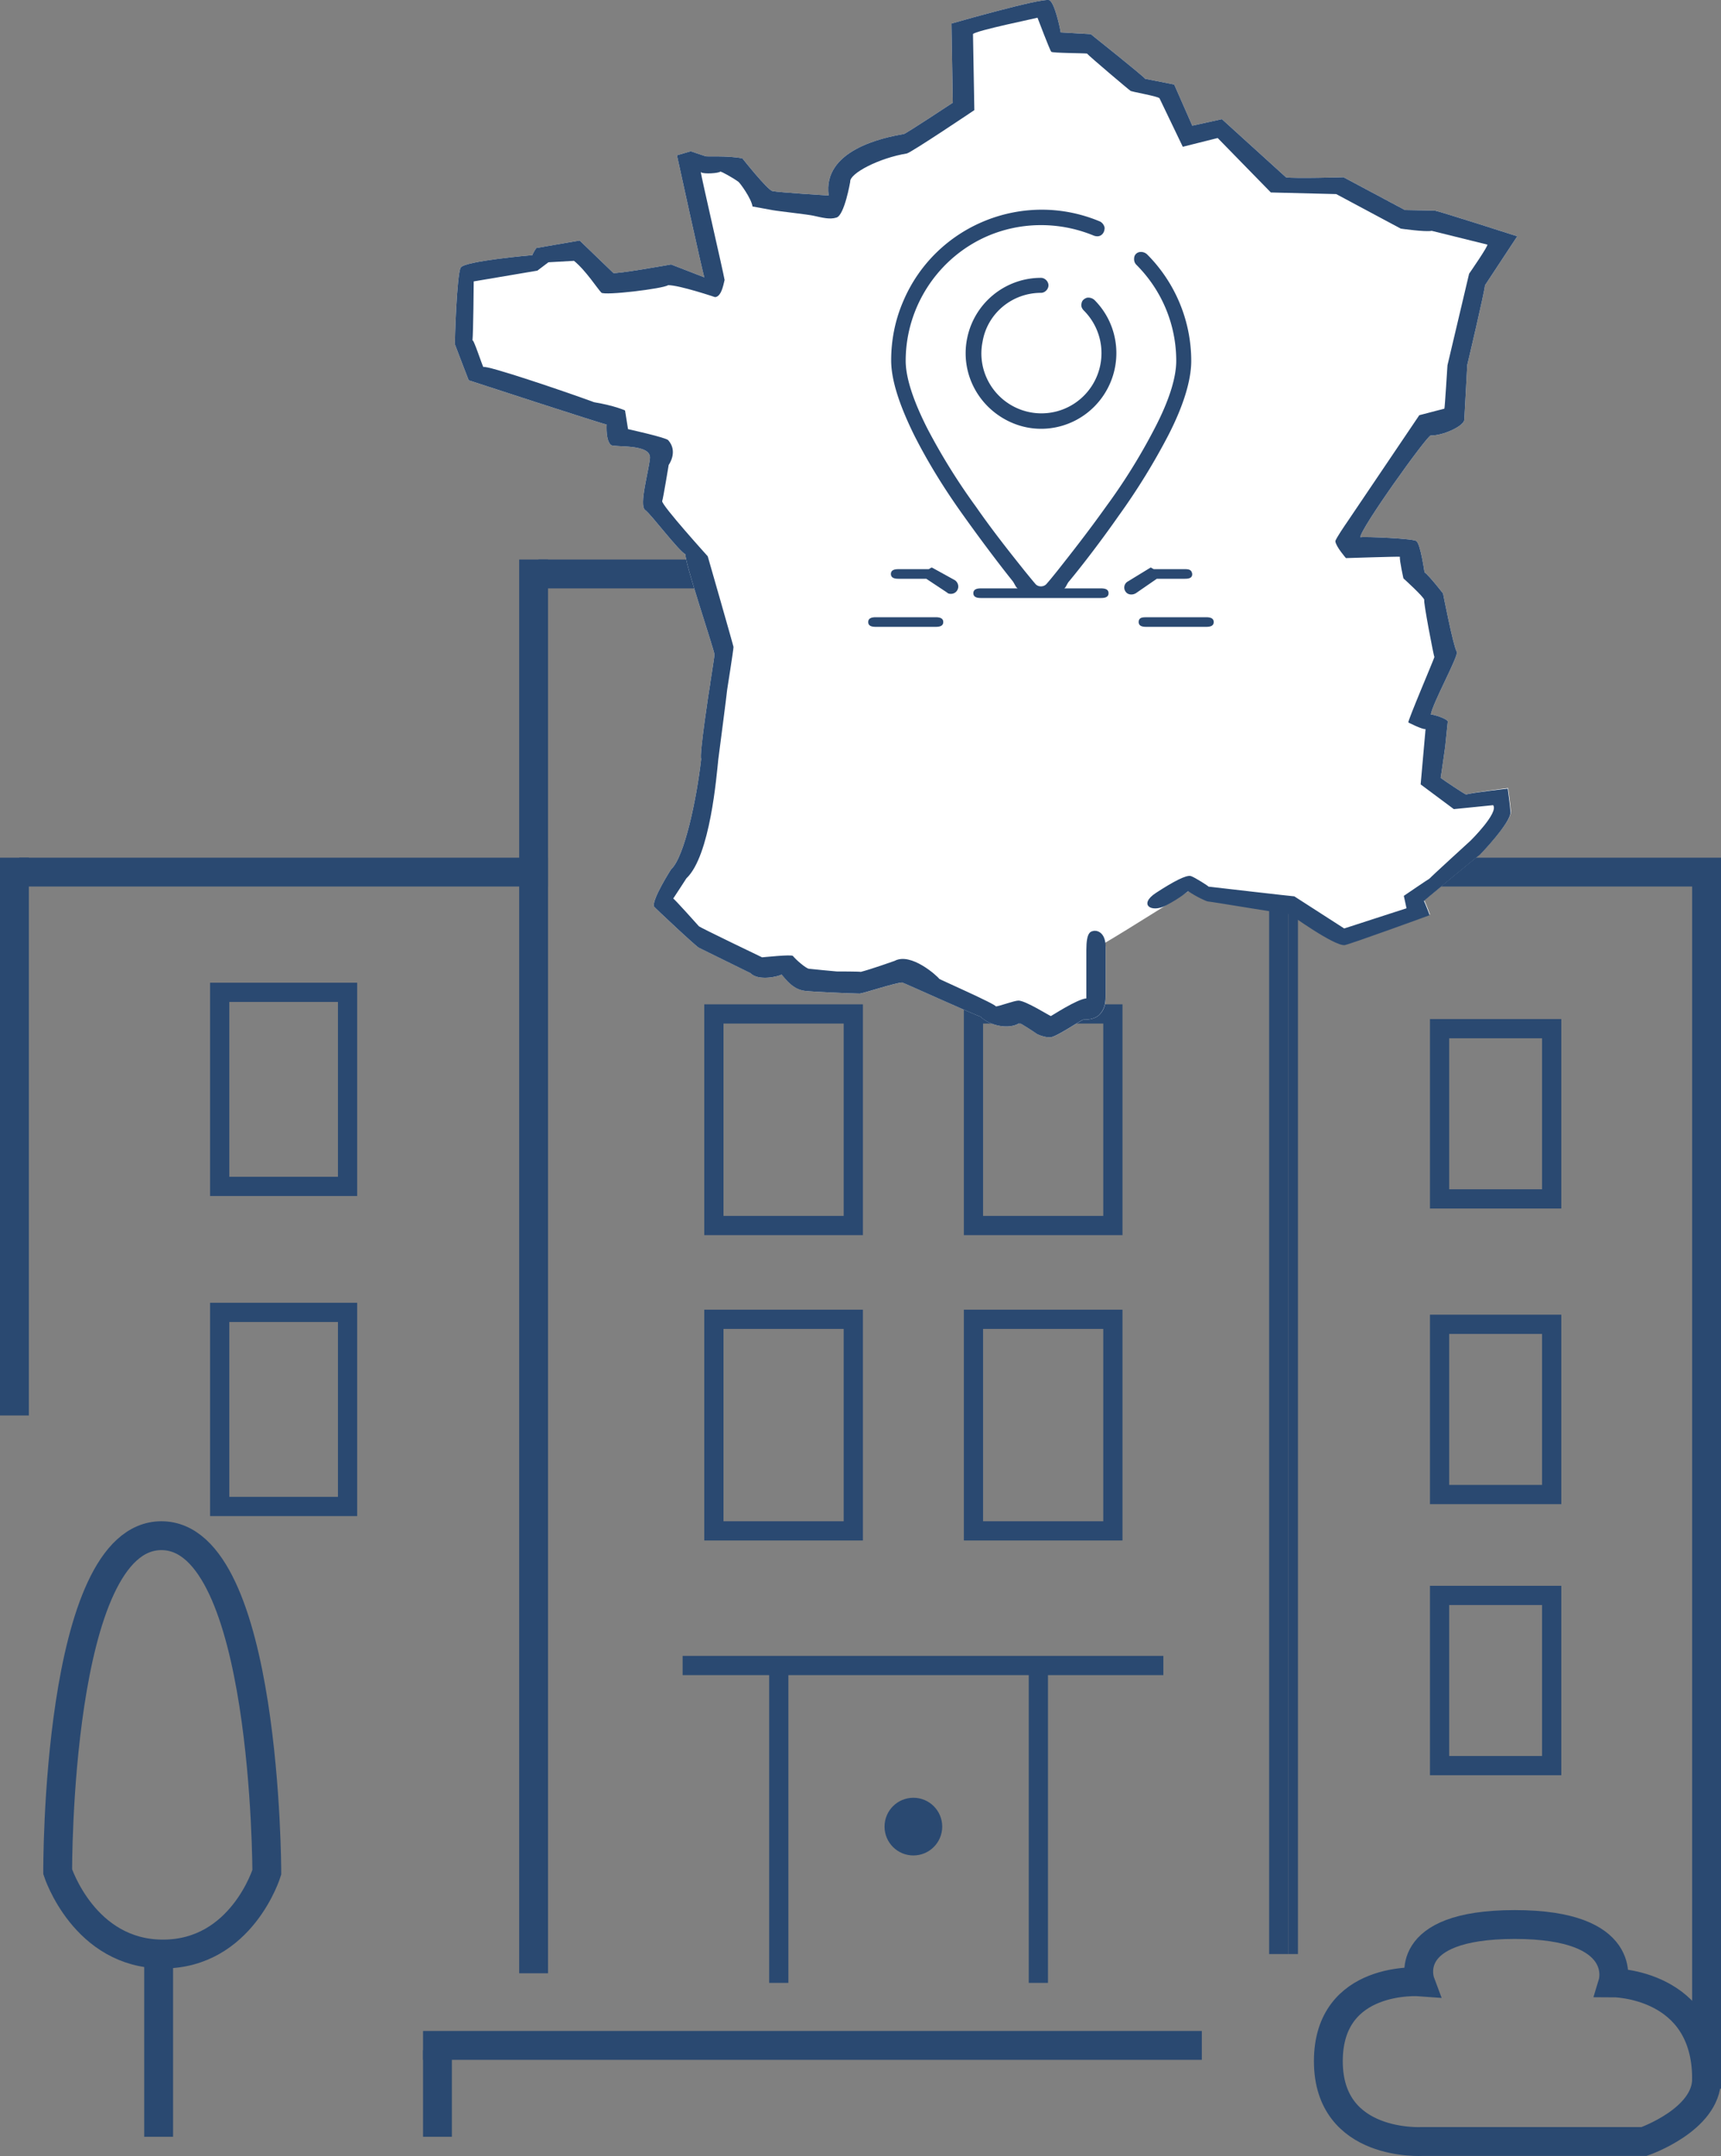
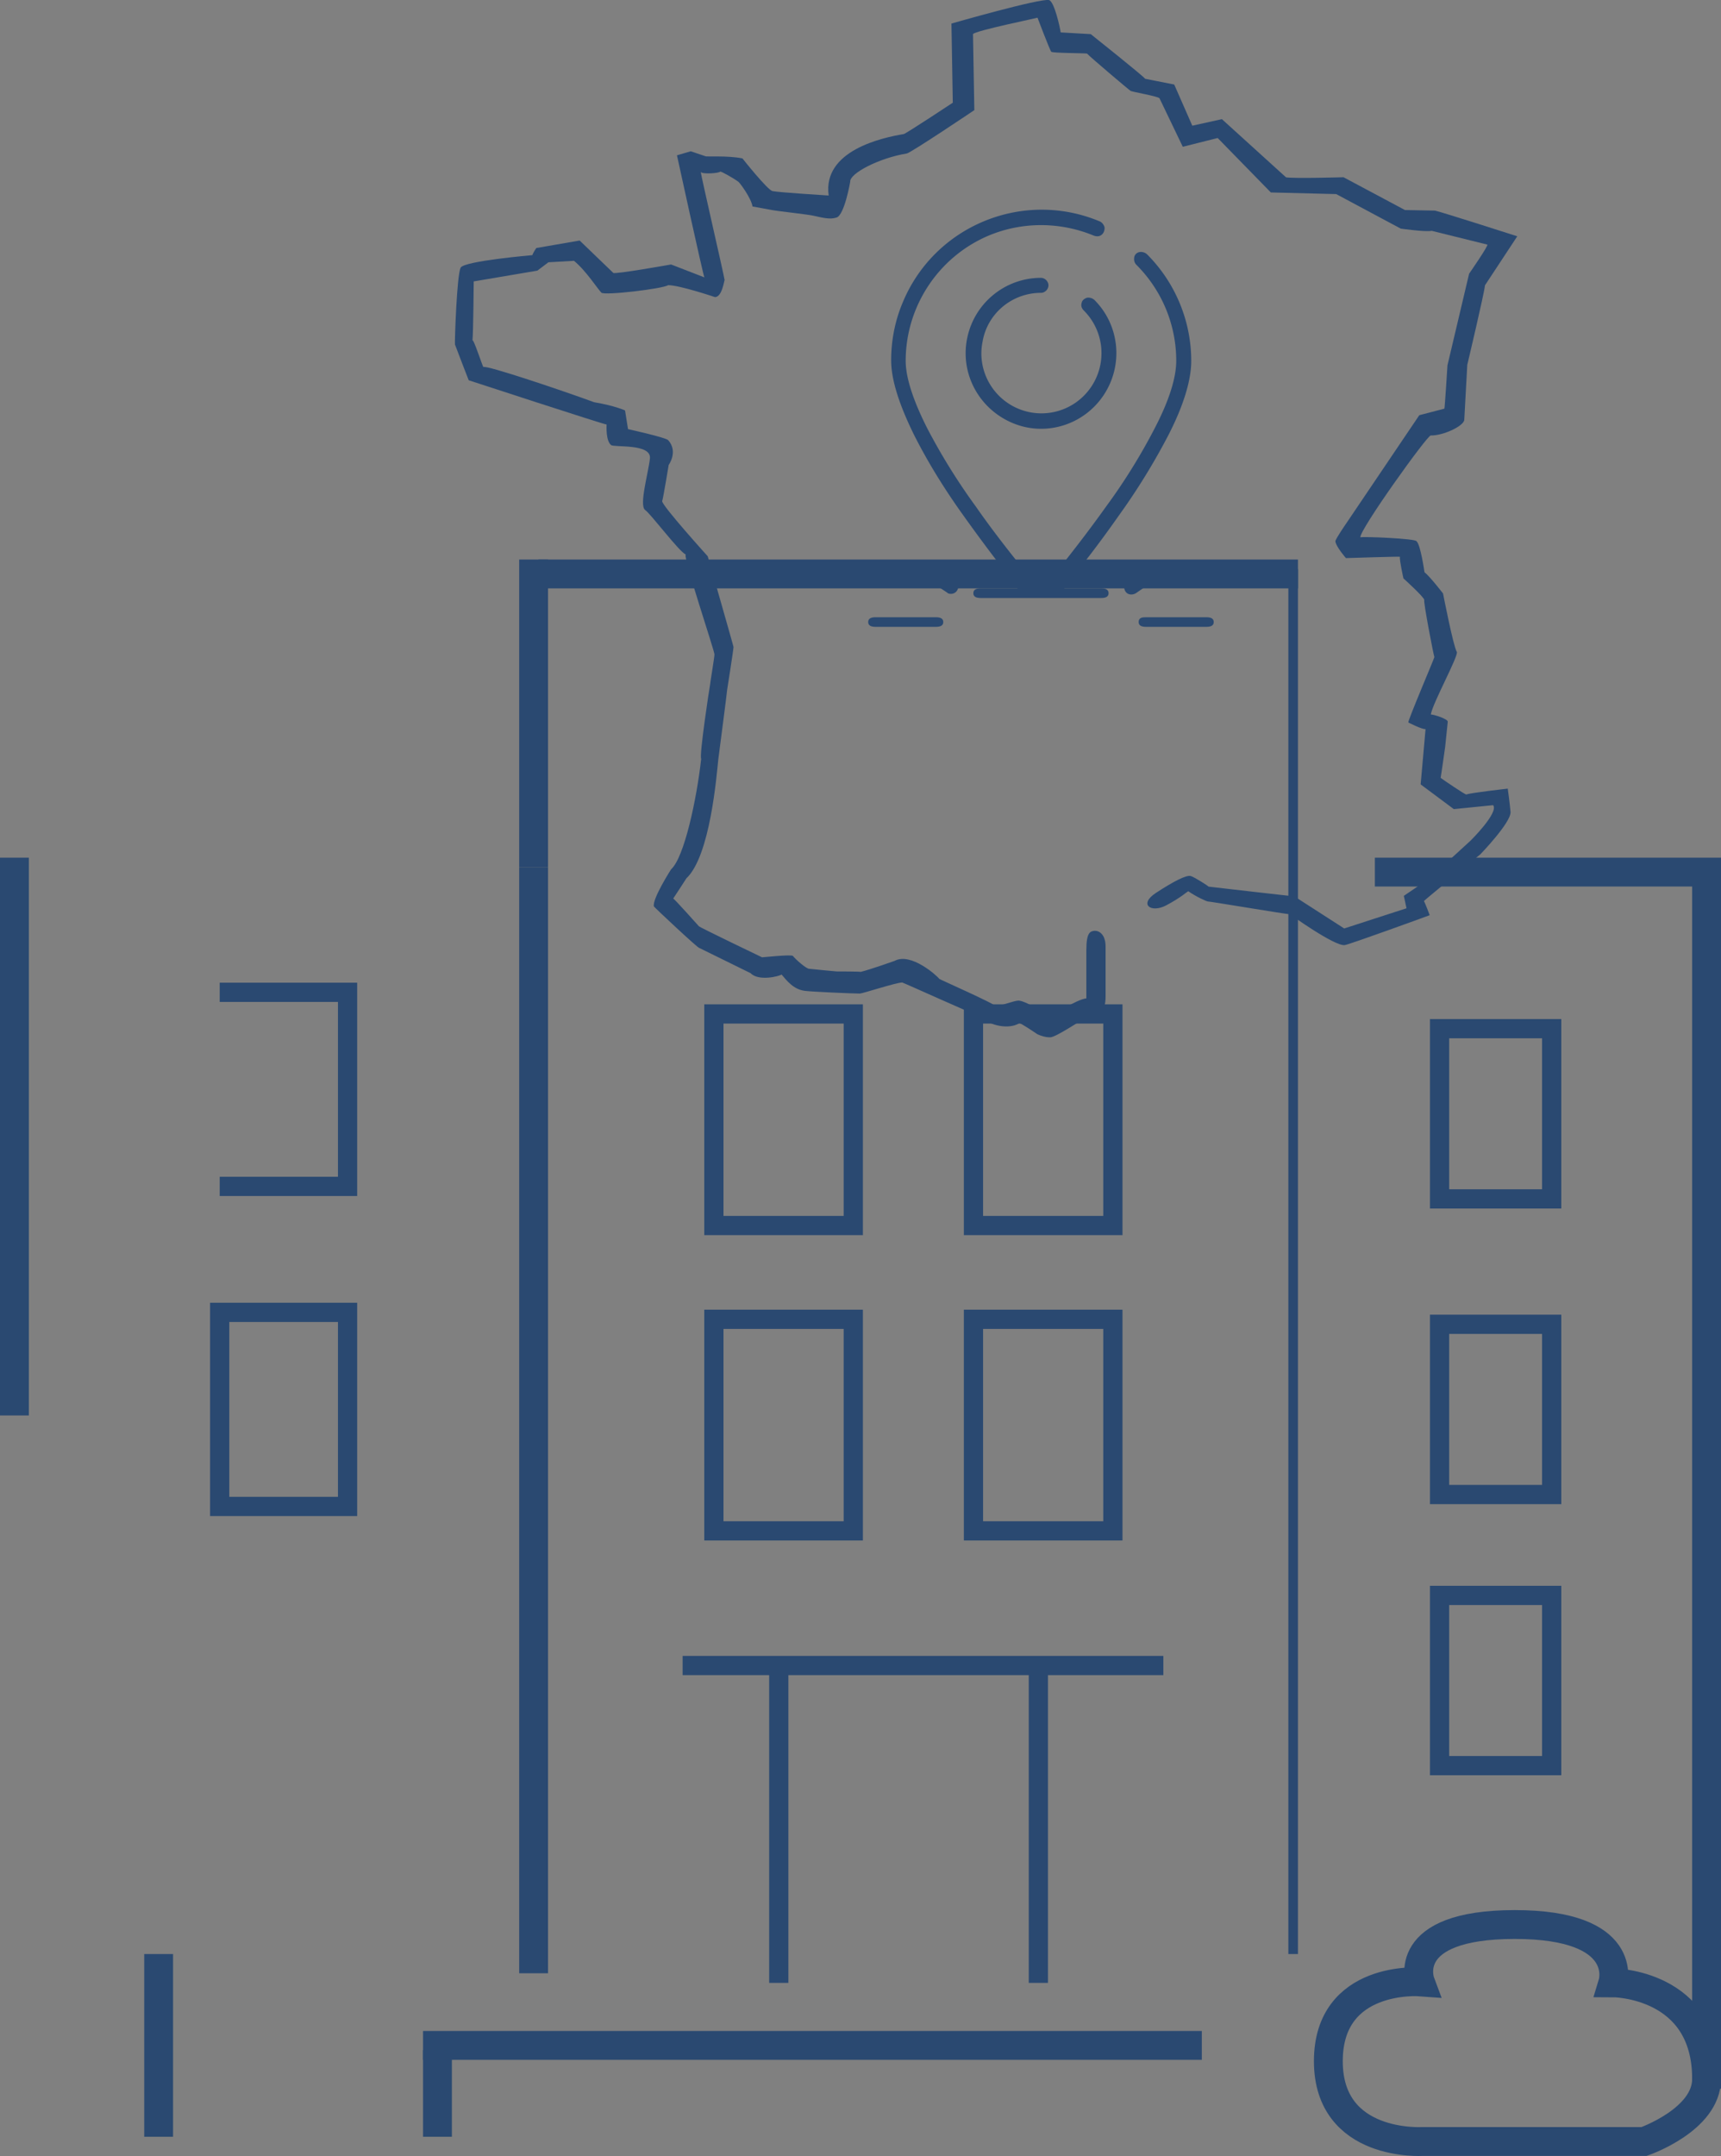
<svg xmlns="http://www.w3.org/2000/svg" version="1.1" id="agencies" x="0" y="0" viewBox="0 0 179 224.19" xml:space="preserve">
  <rect x="0" y="0" width="179" height="224.19" fill="#808080" stroke="none" />
  <style>.st0,.st2{fill:none;stroke:#2a4971;stroke-width:3;stroke-miterlimit:10}.st2{stroke-width:2}.st4{fill:#2a4971}</style>
  <g id="building">
    <path id="XMLID_163_" class="st0" d="M1.5 147.18v-58" />
-     <path id="XMLID_162_" class="st0" d="M2 90.68h55" />
    <path id="XMLID_161_" class="st0" d="M55.5 90.18v-32" />
    <path id="XMLID_160_" class="st0" d="M56 59.68h79" />
    <path id="XMLID_159_" fill="none" stroke="#2a4971" stroke-miterlimit="10" d="M134.5 59.18v144" />
    <path id="XMLID_158_" class="st0" d="M55.5 90.18v115" />
-     <path id="XMLID_157_" class="st2" d="M133 59.18v144" />
    <path id="XMLID_156_" class="st0" d="M143 90.68h36" />
    <path id="XMLID_155_" class="st0" d="M177.5 90.18v127" />
-     <path id="XMLID_154_" class="st2" d="M22.85 103.18h13.3v20.18h-13.3z" />
-     <path id="XMLID_153_" class="st0" d="M16.79 159.68C5.83 159.68 6 194.62 6 194.62s2.75 8.56 10.95 8.56 10.8-8.5 10.8-8.5 0-35-10.96-35z" />
+     <path id="XMLID_154_" class="st2" d="M22.85 103.18h13.3v20.18h-13.3" />
    <path id="XMLID_152_" class="st0" d="M16.5 203.18v19" />
    <path id="XMLID_151_" class="st2" d="M71 173.18h50" />
    <path id="XMLID_150_" class="st2" d="M81 173.18v33" />
    <path id="XMLID_149_" class="st2" d="M108 173.18v33" />
    <path id="XMLID_148_" class="st0" d="M44 212.68h81" />
    <path id="XMLID_147_" class="st0" d="M45.5 213.18v9" />
    <path id="XMLID_146_" class="st0" d="M147.72 206.07s-9.56-.73-9.56 8.25 9.8 8.35 9.8 8.35H171s6.5-2.25 6.5-6.5c0-10-9.75-10-9.75-10s1.83-6.06-10.21-6.06c-12.04.01-9.82 5.96-9.82 5.96z" />
-     <circle id="XMLID_145_" class="st0" cx="95" cy="189.93" r="1.5" />
    <path id="XMLID_144_" class="st2" d="M22.85 136.46h13.3v20.18h-13.3z" />
    <path id="XMLID_143_" class="st2" d="M74.25 105.43h14.5v22h-14.5z" />
    <path id="XMLID_142_" class="st2" d="M101.25 105.43h14.5v22h-14.5z" />
    <path id="XMLID_141_" class="st2" d="M74.25 137.18h14.5v22h-14.5z" />
    <path id="XMLID_140_" class="st2" d="M101.25 137.18h14.5v22h-14.5z" />
    <path id="XMLID_139_" class="st2" d="M149.73 106.96h11.66v17.7h-11.66z" />
    <path id="XMLID_138_" class="st2" d="M149.73 137.7h11.66v17.7h-11.66z" />
    <path id="XMLID_137_" class="st2" d="M149.73 165.89h11.66v17.7h-11.66z" />
  </g>
  <g id="map">
    <g id="map_4_">
-       <path id="XMLID_132_" d="M152.51 82.61c-.09.05-2.44-1.55-2.67-1.73.05-.23.47-3.22.47-3.22l.27-2.61c.05-.28-1.44-.76-1.76-.76.17-1.15 2.93-6.15 2.7-6.51-.37-.6-1.43-6.07-1.43-6.07s-1.38-1.79-1.93-2.21c0 0-.41-2.9-.83-3.22-.05-.28-5.56-.51-5.84-.41-.09-.78 6.94-10.59 7.32-10.59 1.3.03 3.49-1 3.49-1.65 0-.05.31-5.69.31-5.69s1.79-7.54 1.84-8.27l3.36-5.1s-7.72-2.48-8.55-2.67l-3.13-.06-6.39-3.41s-5.1.15-5.98.01l-6.67-6.05-3.08.68-1.88-4.28-3.03-.6c-.05-.18-5.65-4.64-5.65-4.64l-3.13-.18c-.05-.41-.64-3.17-1.2-3.36-.87-.23-10.16 2.44-10.16 2.44l.14 8.23s-4.87 3.22-5.1 3.26c-2.21.37-8.46 1.7-7.81 6.39 0 0-5.19-.32-5.84-.46-.51-.09-3.13-3.4-3.13-3.4-1.61-.32-3.72-.14-3.86-.23-.28-.09-1.52-.51-1.52-.51l-1.43.42s2.67 12.23 2.85 12.69L69.8 27.5s-5.93 1.06-6.02.87l-3.49-3.36-4.51.78s-.32.46-.41.74c0 0-7.03.6-7.45 1.29-.41.69-.64 7.82-.6 8 .32.87 1.43 3.72 1.43 3.72s14.07 4.6 14.34 4.6c0 .18-.09 1.67.46 2.13.32.28 4.18-.18 4.05 1.38-.14 1.43-1.15 4.86-.51 5.37.6.41 3.49 4.28 4.23 4.64-.28.32 2.99 9.98 2.99 10.39 0 .28-.46 3.03-.46 3.17-.05.18-1.15 7.45-.92 7.68-.46 4.14-1.75 10.25-3.13 11.49 0 0-1.98 3.08-1.79 3.86 0 .05 4.64 4.41 4.74 4.32l5.33 2.62c.83.87 2.99.32 3.22.14.55.64 1.24 1.56 2.44 1.7.64.09 5.01.28 5.7.28.28 0 3.77-1.15 4.41-1.15.09 0 7.71 3.45 8.12 3.54 1.02.99 3 1.36 4.06.69.09-.06 1.75 1.06 1.88 1.15.41.18.83.32 1.33.32.6 0 3.26-1.84 3.45-1.84.32 0 1.16 0 1.66-.51.51-.51.65-1.1.65-1.88v-5.2c0-.12-.18-.22-.19-.32 2.47-1.44 8.73-5.42 8.9-5.5.87.6 1.89 1.06 1.98 1.06.28 0 8.12 1.33 8.53 1.33 0 0 4.63 3.34 5.69 3.21.46-.05 8.74-3.07 8.83-3.11 0 0-.46-1.24-.6-1.47 0-.05 5.88-4.87 5.88-4.87s3.17-3.28 3.13-4.38c-.05-.69-.29-2.44-.29-2.44s-3.89.49-4.35.67z" fill="#fff" />
-     </g>
+       </g>
    <g id="map_3_">
      <path id="XMLID_131_" class="st4" d="M152.51 82.61c-.09.05-2.44-1.55-2.67-1.73.05-.23.47-3.22.47-3.22l.27-2.61c.05-.28-1.44-.76-1.76-.76.17-1.15 2.93-6.15 2.7-6.51-.37-.6-1.43-6.07-1.43-6.07s-1.38-1.79-1.93-2.21c0 0-.41-2.9-.83-3.22-.05-.28-5.56-.51-5.84-.41-.09-.78 6.94-10.59 7.32-10.59 1.3.03 3.49-1 3.49-1.65 0-.05.31-5.69.31-5.69s1.79-7.54 1.84-8.27l3.36-5.1s-7.72-2.48-8.55-2.67l-3.13-.06-6.39-3.41s-5.1.15-5.98.01l-6.67-6.05-3.08.68-1.88-4.28-3.03-.6c-.05-.18-5.65-4.64-5.65-4.64l-3.13-.18c-.05-.41-.64-3.17-1.2-3.36-.87-.23-10.16 2.44-10.16 2.44l.14 8.23s-4.87 3.22-5.1 3.26c-2.21.37-8.46 1.7-7.81 6.39 0 0-5.19-.32-5.84-.46-.51-.09-3.13-3.4-3.13-3.4-1.61-.32-3.72-.14-3.86-.23-.28-.09-1.52-.51-1.52-.51l-1.43.42s2.67 12.23 2.85 12.69L69.8 27.5s-5.93 1.06-6.02.87l-3.49-3.36-4.51.78s-.32.46-.41.74c0 0-7.03.6-7.45 1.29-.41.69-.64 7.82-.6 8 .32.87 1.43 3.72 1.43 3.72s14.07 4.6 14.34 4.6c0 .18-.09 1.67.46 2.13.32.28 4.18-.18 4.05 1.38-.14 1.43-1.15 4.86-.51 5.37.6.41 3.49 4.28 4.23 4.64-.28.32 2.99 9.98 2.99 10.39 0 .28-.46 3.03-.46 3.17-.05.18-1.15 7.45-.92 7.68-.46 4.14-1.75 10.25-3.13 11.49 0 0-1.98 3.08-1.79 3.86 0 .05 4.64 4.41 4.73 4.32l5.33 2.62c.83.87 2.99.32 3.22.14.55.64 1.24 1.56 2.44 1.7.64.09 5.01.28 5.7.28.28 0 3.77-1.15 4.41-1.15.09 0 7.71 3.45 8.12 3.54 1.02.99 3 1.36 4.06.69.09-.06 1.75 1.06 1.88 1.15.41.18.83.32 1.33.32.6 0 3.26-1.84 3.45-1.84.32 0 1.16 0 1.66-.51s.65-1.1.65-1.88v-5.2c0-1.24-.63-1.65-1.13-1.65-.46.05-.87.14-.87 2.02v5.01c-1 .09-3.64 1.84-3.69 1.84-.09 0-2.63-1.61-3.37-1.61-.46 0-2.13.64-2.36.6 0-.23-5.88-2.82-5.88-2.86-.18-.28-2.94-2.79-4.64-1.87 0 0-2.44.87-3.54 1.15.14-.05-2.48-.05-2.48-.05s-2.53-.23-2.9-.28c-.32-.05-1.33-.92-1.66-1.33-.14-.18-3.11.14-3.21.14 0 0-6.44-3.09-6.57-3.23 0 0-2.57-2.88-2.67-2.88 0 0 1.23-1.87 1.37-2.1 2.48-2.34 3.14-10.68 3.32-12.38 0 0 .92-7.05.92-7.23 0 0 .66-4.17.66-4.44.05.05-2.68-9.44-2.68-9.44s-4.75-5.25-4.74-5.73c.09-.18.68-3.77.68-3.77s1.01-1.38-.05-2.57c-.23-.28-4.18-1.15-4.18-1.15l-.31-1.94s-.99-.48-3.22-.86c-3.04-1.12-11.32-3.92-11.51-3.65-.09-.05-1.09-3.16-1.14-2.74.09-.87.13-6.17.13-6.17l6.62-1.12 1.15-.87 2.66-.15c1.24 1.01 2.44 2.9 2.85 3.31.32.32 6.44-.41 6.94-.78 1.2 0 4.87 1.24 4.87 1.24.78 0 .97-1.88 1.01-1.75-.14-.87-2.48-10.94-2.48-11.26 0 0 .05 0 .05.05.32.18 1.79.09 1.98-.09.14 0 1.24.6 1.88 1.06.18.14 1.33 1.7 1.47 2.57 0 0 1.79.32 2.02.37.78.14 3.82.46 4.37.6.83.18 1.65.41 2.34.18.83-.23 1.43-3.72 1.43-3.72-.09-.87 3.03-2.48 5.88-2.94.46-.09 7.03-4.51 7.03-4.51l-.14-7.91c.32-.37 6.62-1.65 6.71-1.7 0 0 1.29 3.4 1.43 3.54.09.14 3.4.14 3.72.19.23.28 4.46 3.86 4.51 3.86-.05.09 2.85.56 3.03.79l2.42 5.04 3.63-.91 5.53 5.66 6.8.17 6.71 3.59s2.57.37 3.22.23l5.78 1.43c.18.05-1.89 3.03-1.89 3.03l-2.25 9.52s-.28 4.46-.32 4.51l-2.61.68s-7.28 10.77-7.55 11.18c0 0-1.18 1.7-1.18 1.93.05.55 1.1 1.75 1.1 1.75s5.56-.18 5.61-.14c-.05.37.37 2.25.37 2.25s2.13 1.92 2.17 2.24c-.14.05 1 5.94 1.05 5.94-.05.23-2.8 6.67-2.71 6.8 0 0 1.43.74 1.79.69l-.51 5.75 3.45 2.57 4.09-.41c.6.78-2.34 3.68-2.34 3.68s-4.23 3.86-4.23 3.91c-.05 0-.05.05-.05.05-.05 0-2.67 1.79-2.67 1.79l.28 1.29c-.18.05-6.34 2.06-6.48 2.1l-5.19-3.34c-.18 0-8.92-1.01-8.92-1.01 0-.05-1.43-.97-1.84-1.1-.46-.14-1.79.55-3.63 1.75s-.51 2.13 1.06 1.3c1.56-.83 2.11-1.38 2.3-1.47.87.6 1.93 1.06 2.02 1.06.28 0 8.14 1.33 8.55 1.33 0 0 4.64 3.34 5.7 3.21.46-.05 8.75-3.07 8.84-3.11 0 0-.46-1.24-.6-1.47 0-.05 5.88-4.87 5.88-4.87s3.17-3.28 3.13-4.38c-.05-.69-.29-2.44-.29-2.44s-3.85.43-4.31.61z" />
      <g id="XMLID_91_" transform="translate(0 -1)">
        <g id="XMLID_123_">
          <g id="XMLID_124_">
            <path id="XMLID_130_" class="st4" d="M100.18 54.57c1.93 2.71 3.86 5.25 5.15 6.86.18.23.37.75.55.75h-3.86c-.41 0-.78.09-.78.5s.37.5.78.5h12.5c.41 0 .78-.09.78-.5s-.37-.5-.78-.5h-3.86c.18 0 .32-.52.55-.75 1.29-1.56 3.22-4.05 5.15-6.81a68.39 68.39 0 0 0 5.15-8.35c1.61-3.13 2.39-5.76 2.39-7.74 0-4.14-1.65-8.14-4.6-11.09a.942.942 0 0 0-.78-.23c-.28.05-.51.27-.55.55s0 .55.23.78c2.67 2.67 4.14 6.25 4.14 9.98 0 1.75-.74 4.14-2.25 7.03a61.429 61.429 0 0 1-5.06 8.14c-1.93 2.71-3.82 5.1-5.06 6.67-.41.51-.78.97-1.1 1.33-.14.18-.37.28-.6.28s-.46-.09-.6-.28c-.32-.37-.69-.83-1.1-1.33-1.24-1.56-3.17-3.95-5.06-6.67a64.566 64.566 0 0 1-5.06-8.14c-1.47-2.9-2.25-5.29-2.25-7.03 0-5.65 3.4-10.8 8.6-13.01 3.49-1.47 7.45-1.47 10.99 0 .28.09.55.09.78-.09.23-.18.32-.46.32-.74a.93.93 0 0 0-.46-.64c-7.95-3.36-17.15.37-20.5 8.32-.83 1.93-1.24 4-1.24 6.11 0 2.02.83 4.6 2.39 7.77 1.47 2.91 3.22 5.71 5.1 8.33z" />
            <path id="XMLID_129_" class="st4" d="M108.27 31.45c.41 0 .78-.37.78-.78 0-.41-.37-.78-.78-.78-3.72 0-6.94 2.62-7.68 6.3-.74 3.68 1.24 7.31 4.69 8.78 3.45 1.47 7.45.23 9.52-2.9 2.07-3.13 1.65-7.26-.97-9.88a.942.942 0 0 0-.78-.23c-.28.09-.51.28-.55.55-.09.28 0 .55.23.78a6.268 6.268 0 0 1 .78 7.91 6.235 6.235 0 0 1-7.59 2.3c-2.76-1.15-4.32-4.09-3.72-6.99.51-2.95 3.09-5.06 6.07-5.06z" />
            <path id="XMLID_128_" class="st4" d="M123.17 60.18h-3.13c-.14 0-.32-.23-.41-.14l-2.34 1.43a.72.72 0 0 0-.23 1.03c.23.37.74.4 1.1.17l2.16-1.49h2.9c.41 0 .78-.06.78-.48-.05-.51-.42-.52-.83-.52z" />
            <path id="XMLID_127_" class="st4" d="M118.43 65.68c0 .41.37.5.78.5h6.25c.41 0 .78-.09.78-.5s-.37-.5-.78-.5h-6.25c-.41 0-.78.04-.78.5z" />
            <path id="XMLID_126_" class="st4" d="M98.9 62.75c.37 0 .64-.23.74-.55s-.05-.69-.32-.87l-2.34-1.29c-.14-.09-.28.14-.41.14h-3.13c-.41 0-.78.09-.78.5s.37.5.78.5h2.9l2.16 1.43c.07.09.21.14.4.14z" />
            <path id="XMLID_125_" class="st4" d="M91.08 65.18c-.41 0-.78.09-.78.5s.37.5.78.5h6.25c.41 0 .78-.09.78-.5s-.37-.5-.78-.5h-6.25z" />
          </g>
        </g>
      </g>
    </g>
  </g>
</svg>